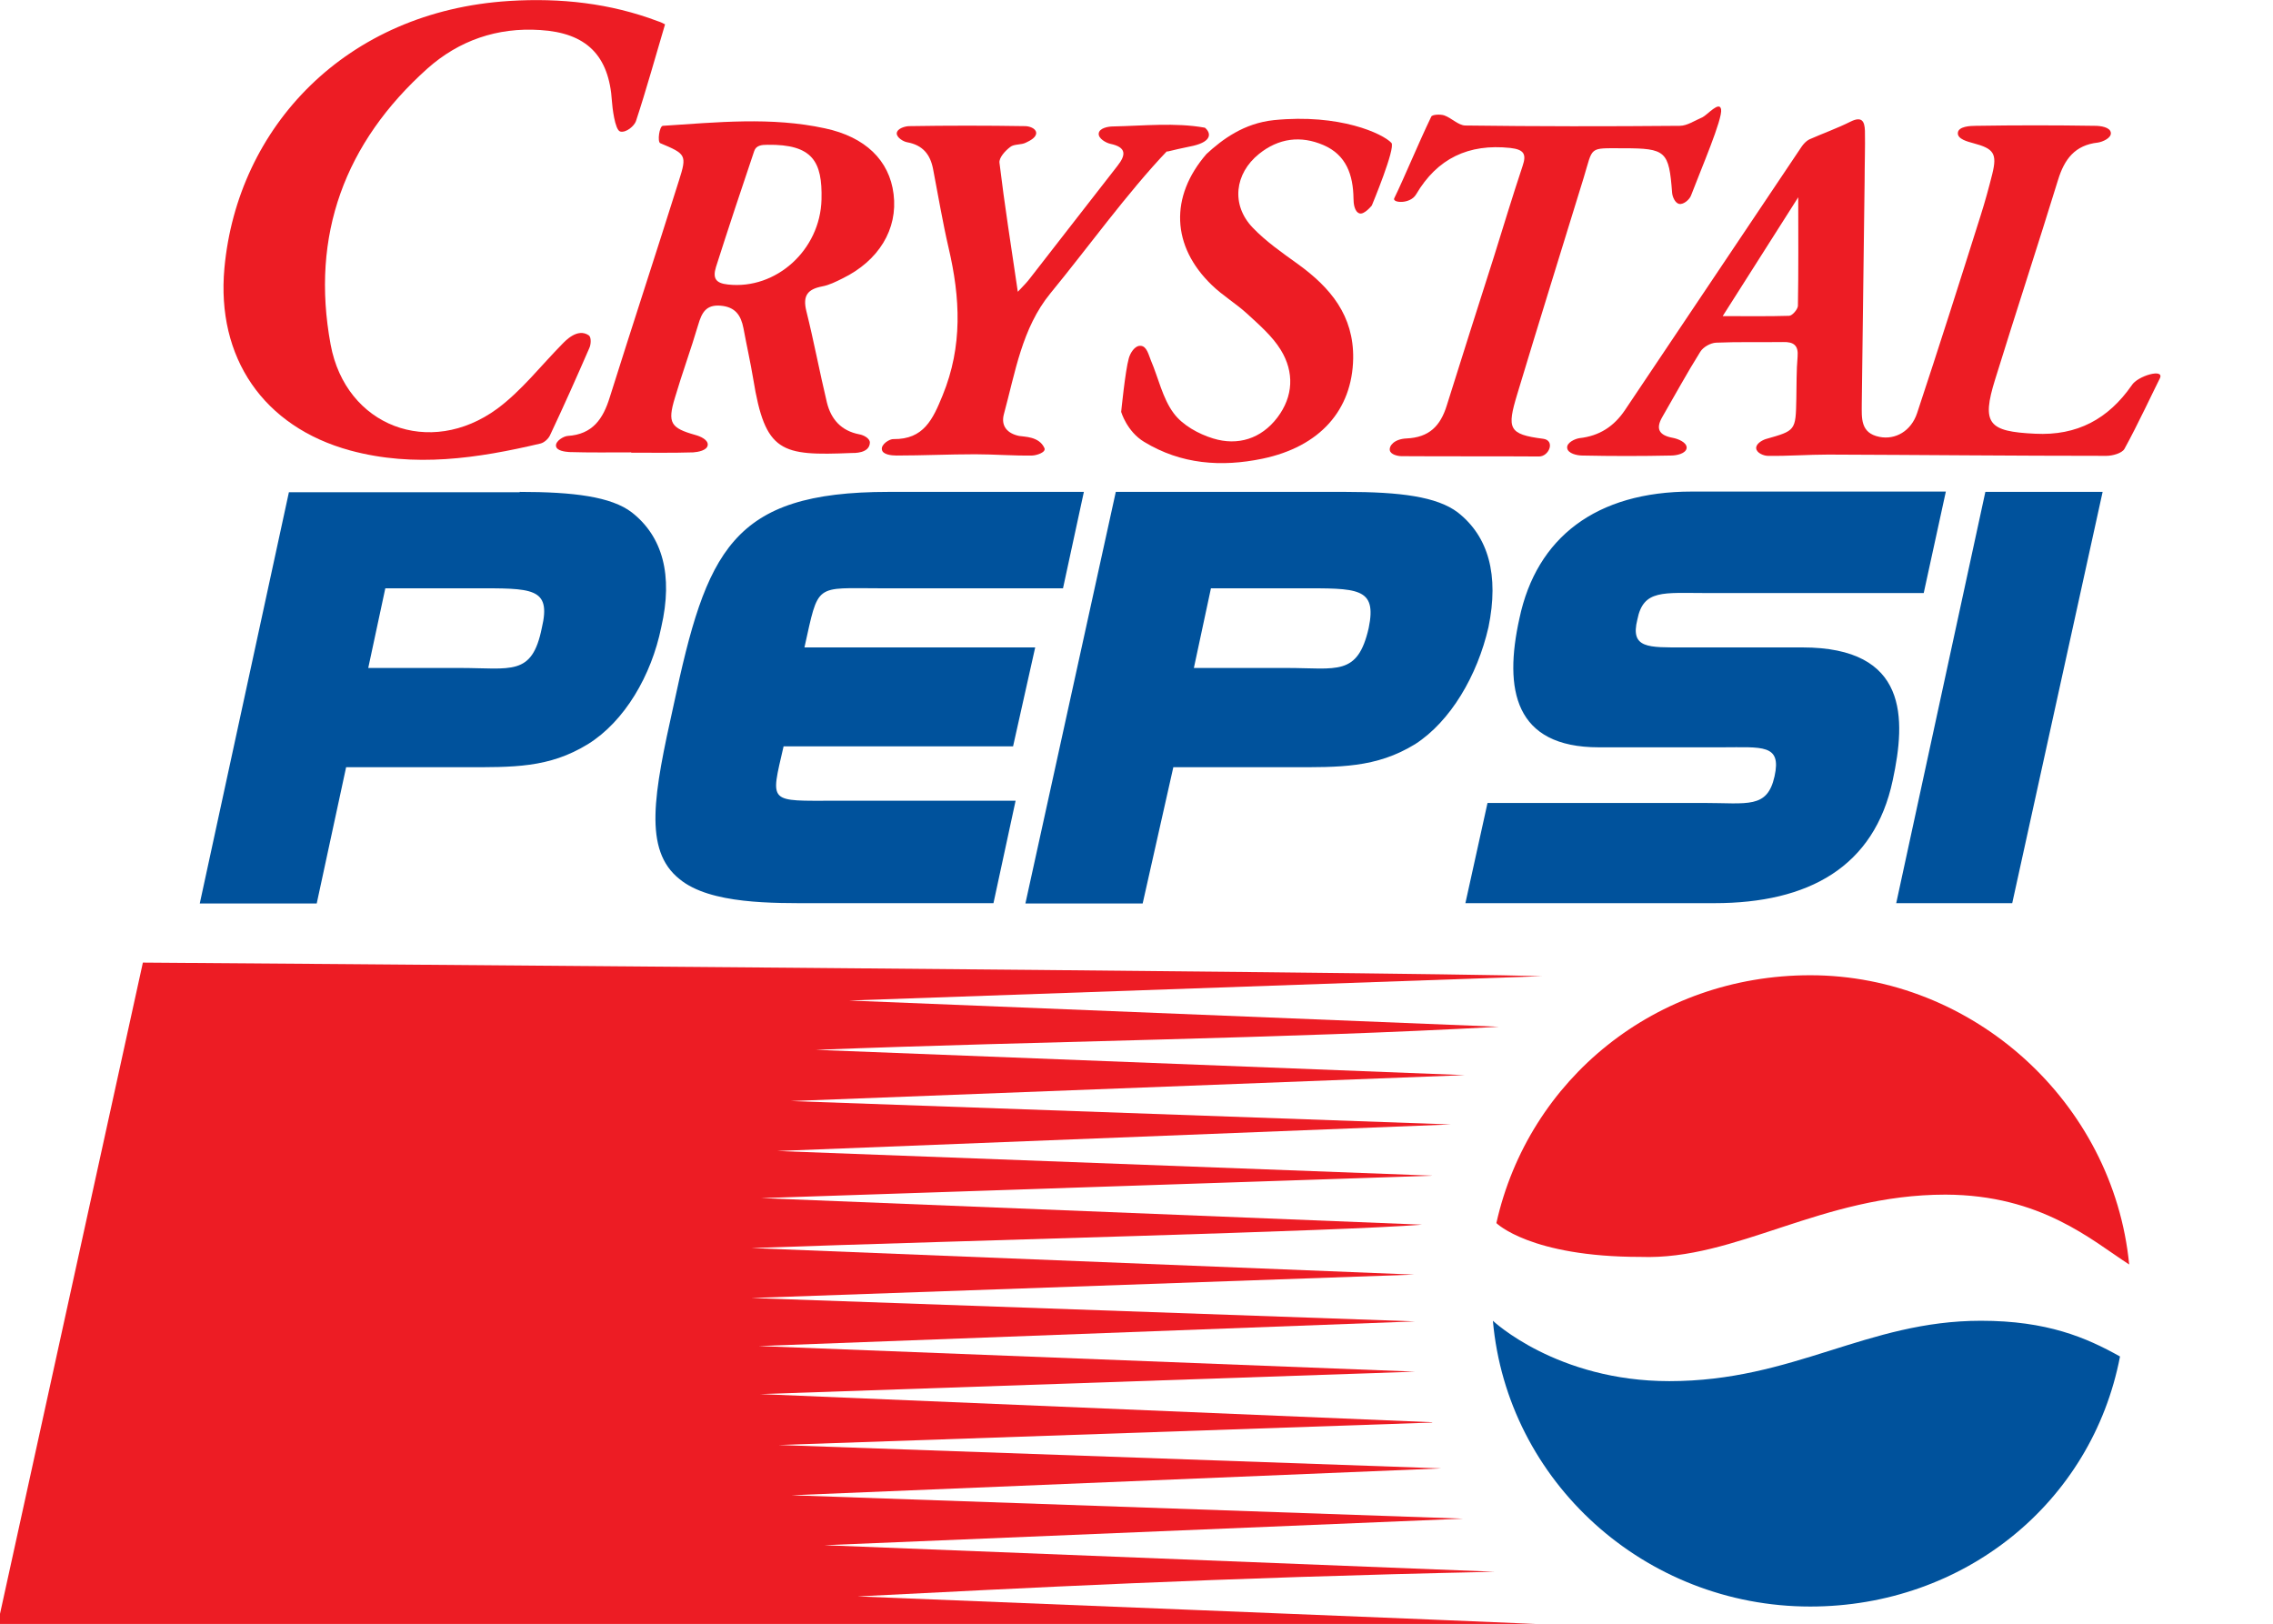
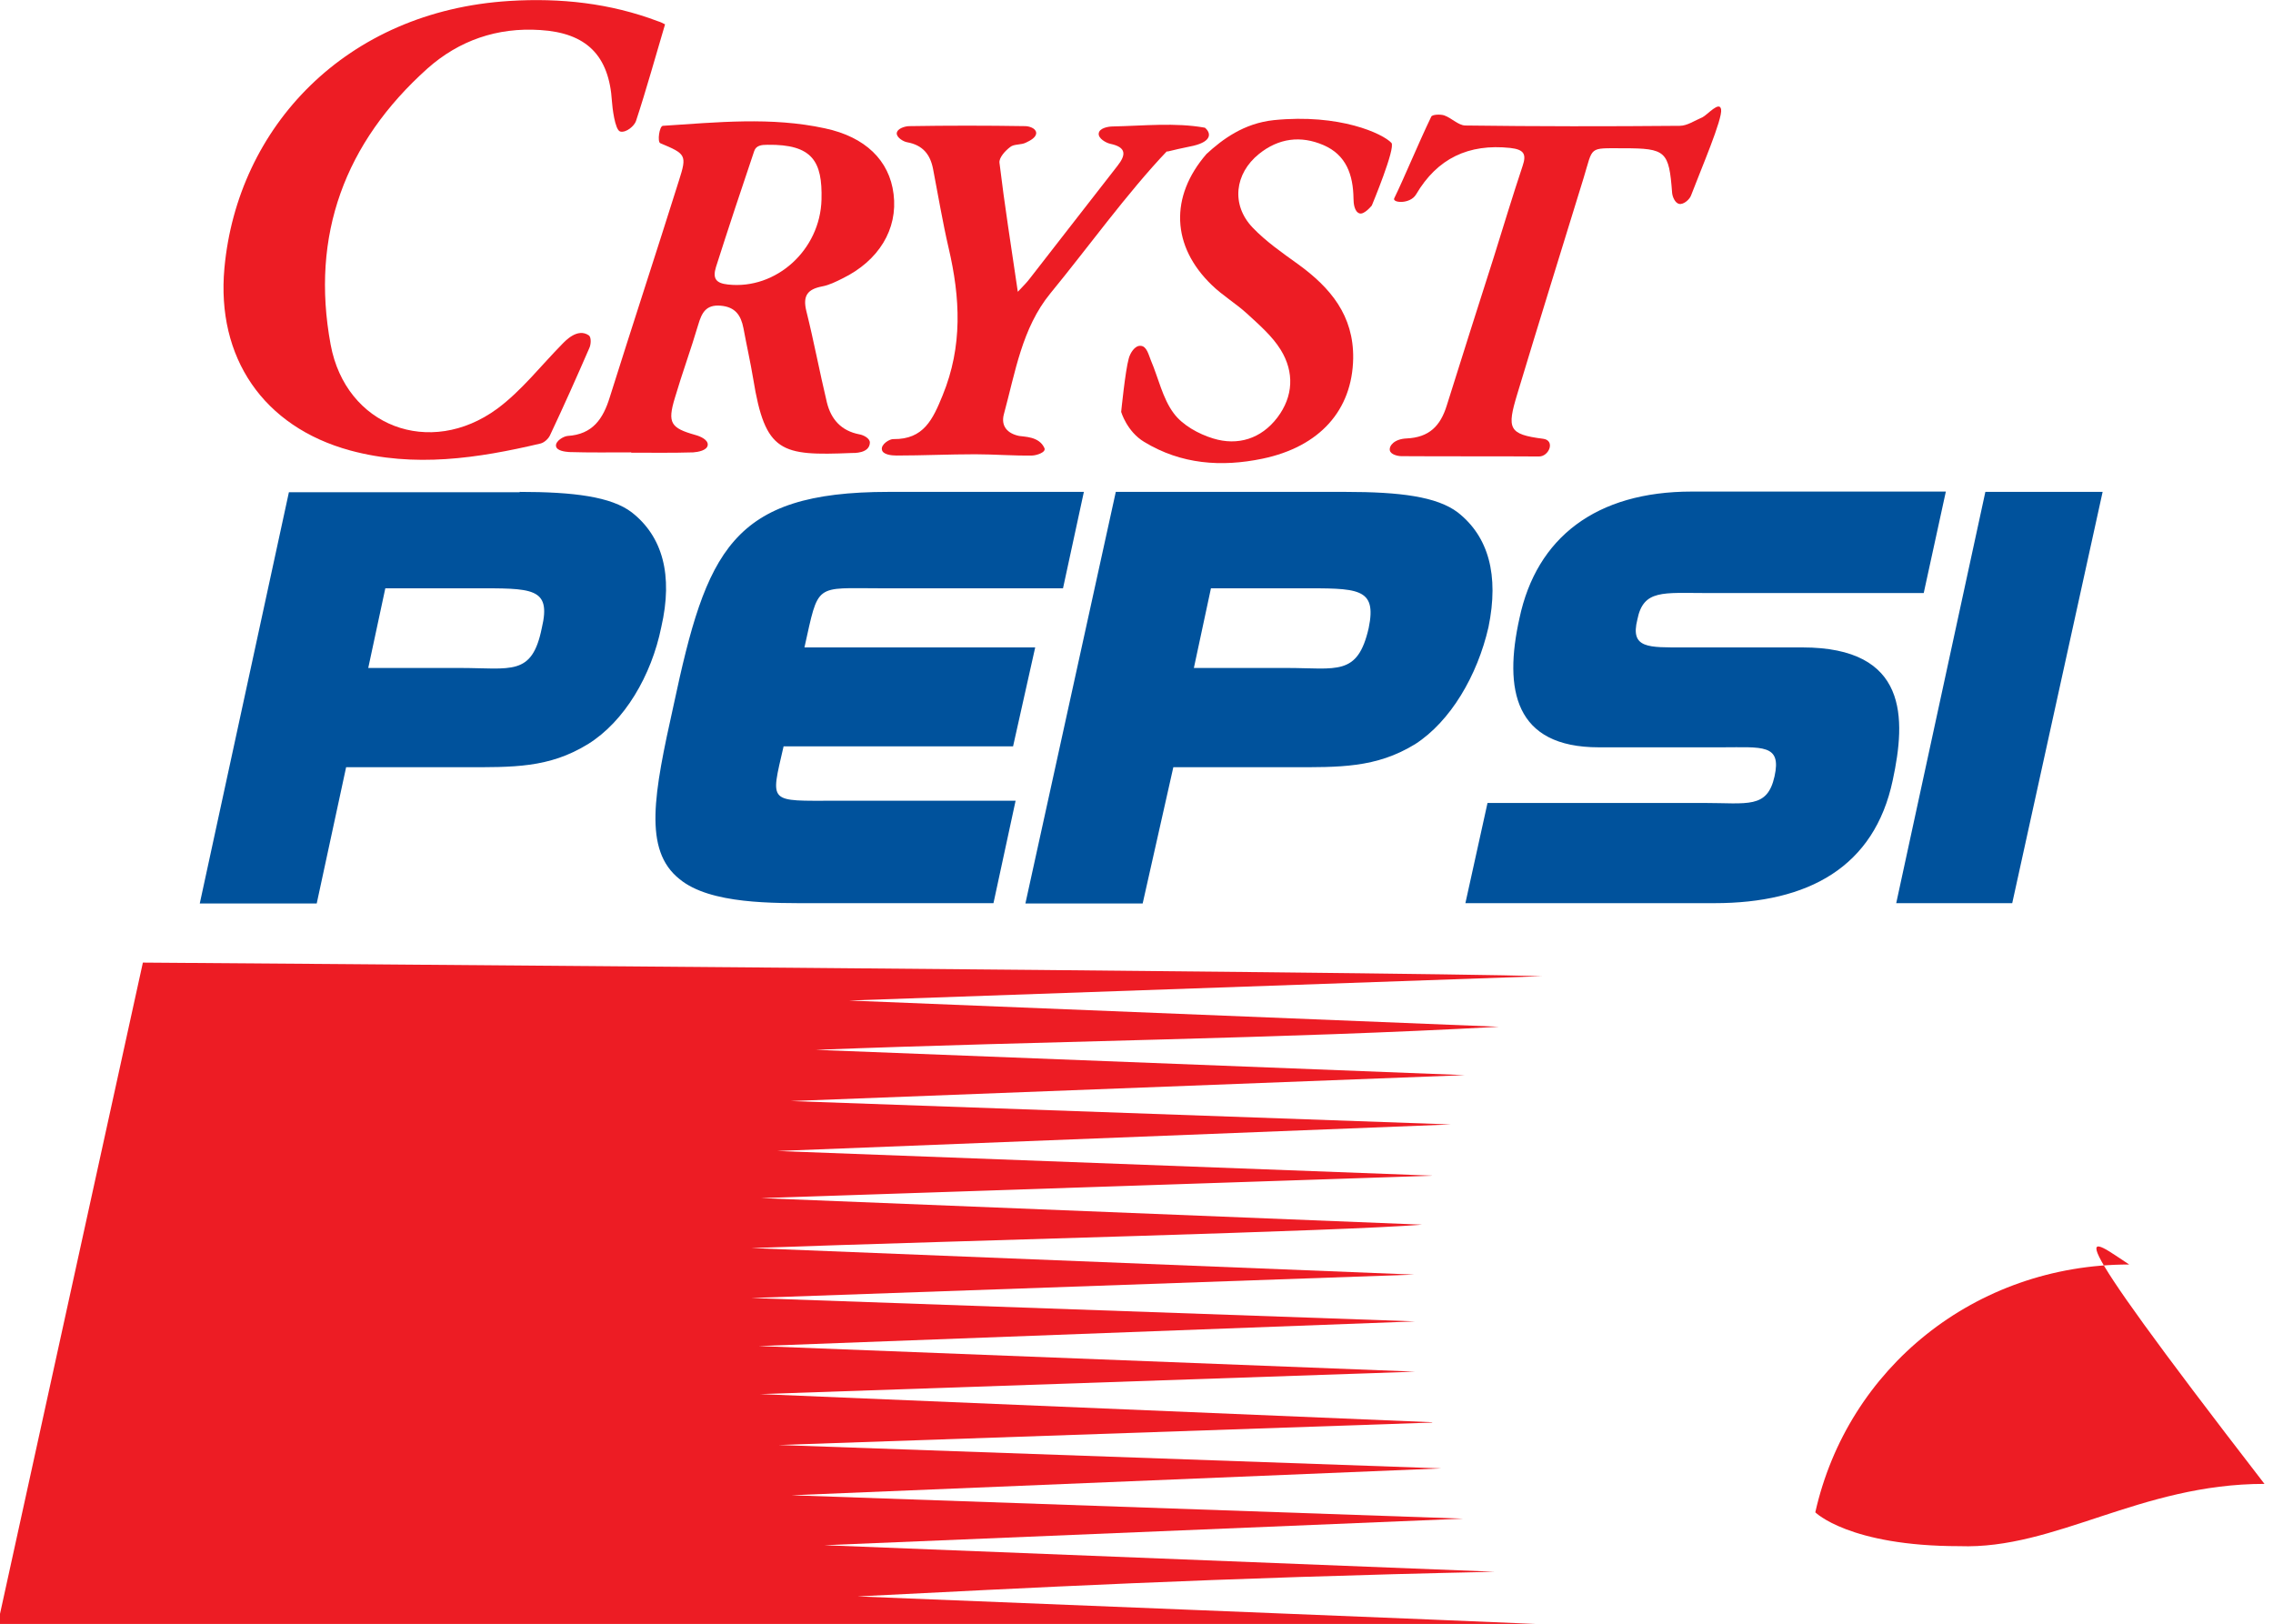
<svg xmlns="http://www.w3.org/2000/svg" xmlns:ns1="http://sodipodi.sourceforge.net/DTD/sodipodi-0.dtd" xmlns:ns2="http://www.inkscape.org/namespaces/inkscape" version="1.1" id="Layer_1" x="0px" y="0px" viewBox="0 0 719.1 513.7" style="enable-background:new 0 0 719.1 513.7;" xml:space="preserve">
  <style type="text/css">
	.st0{fill-rule:evenodd;clip-rule:evenodd;fill:#ED1C24;}
	.st1{fill-rule:evenodd;clip-rule:evenodd;fill:#00529C;}
	.st2{fill:#ED1C24;}
</style>
  <ns1:namedview bordercolor="#666666" borderopacity="1" gridtolerance="10" guidetolerance="10" id="namedview985" ns2:current-layer="Layer_1" ns2:cx="340.5" ns2:cy="180.5" ns2:pagecheckerboard="true" ns2:pageopacity="0" ns2:pageshadow="2" ns2:window-height="872" ns2:window-maximized="0" ns2:window-width="1440" ns2:window-x="0" ns2:window-y="28" ns2:zoom="1.6358297" objecttolerance="10" pagecolor="#ffffff" showgrid="false">
	</ns1:namedview>
-   <path id="path9" class="st0" d="M673.6,400c-5-51.4-49.5-91.5-100.9-91.5c-48.8,0-89.1,32.8-99.3,78.4c0,0,10.7,10.7,45.6,10.7  c30.4,1.1,57.1-19.7,96.5-19.7C645.8,378,661.8,392.4,673.6,400L673.6,400L673.6,400z" />
-   <path id="path11" class="st1" d="M670.7,429.1c-10.7-6-23.1-11.3-44-11.3c-36.2,0-59.2,19.1-98.6,19.1c-35.6,0-55.8-19.1-55.8-19.1  c4.5,50.8,48,90.4,100.4,90.4C621.2,508.2,661.8,475.5,670.7,429.1L670.7,429.1L670.7,429.1z" />
+   <path id="path9" class="st0" d="M673.6,400c-48.8,0-89.1,32.8-99.3,78.4c0,0,10.7,10.7,45.6,10.7  c30.4,1.1,57.1-19.7,96.5-19.7C645.8,378,661.8,392.4,673.6,400L673.6,400L673.6,400z" />
  <path id="path13" class="st1" d="M599.9,285.7l28.2-130.1h37.1l-28.6,130.1H599.9L599.9,285.7z M164.4,155.6c17,0,29,1.5,35.5,6.5  c9.7,7.6,13.1,19.8,9.3,36.3c-3.1,15.3-11.6,29.8-23.2,37c-12.4,7.6-23.6,7.3-39.4,7.3h-37.1l-9.3,43.1H63.2l28.2-130.1H164.4  L164.4,155.6z M121.9,186.1l-5.4,25.2h29c16.2,0,22.8,2.7,25.9-12.6c3.1-13-3.1-12.6-21.6-12.6H121.9L121.9,186.1z M254.5,204.8h73  l-7,31.3h-72.6c-4.2,18.3-5,17.2,16.6,17.2h56.8l-7,32.4h-56.4c-13.1,0-33.2,0.4-42.9-7.6c-11.6-9.2-8.1-27.1-1.9-55  c10.4-48.8,18.2-67.5,68-67.5h61.8l-6.6,30.5h-57.6C257.5,186.1,259.1,184.2,254.5,204.8L254.5,204.8z M425.6,155.6  c17.4,0,29,1.5,35.6,6.5c9.7,7.6,13.1,19.8,9.7,36.3c-3.5,15.3-12,29.8-23.2,37c-12.4,7.6-24,7.3-39.4,7.3h-37.1l-9.7,43.1h-37.1  L353,155.6H425.6L425.6,155.6z M383.1,186.1l-5.4,25.2h29.4c15.8,0,22.4,2.7,25.9-12.6c2.7-13-3.5-12.6-22-12.6H383.1L383.1,186.1z   M540,187.6c-13.9,0-20.1-1.2-22,8.4c-2.3,9.2,3.5,8.8,14.7,8.8h37.5c33.6,0,32.8,22.5,28.6,42c-5.8,27.5-26.7,38.9-56.4,38.9h-78.8  l7-31.7h68.4c13.9,0,20.1,1.9,22.4-8.4c2.3-10.3-3.9-9.2-16.6-9.2h-39c-26.7,0-30.1-18.3-25.1-40.8c5.4-25.6,24.3-40.1,54.5-40.1  h80.4l-7,32.1H540L540,187.6L540,187.6z" />
  <path id="rect1885-4-4-9" ns2:connector-curvature="0" ns1:nodetypes="cccccsccsccccccccccccccccccccccccccc" class="st0" d="  M45.2,304.5L-0.7,513.7l486.4,0c0-0.1-214.4-8.7-214.4-8.7c52.1-2.6,112.2-5.9,201.6-7.8c-5.4-0.2-212.1-8.4-212.1-8.4l202.1-8.4  L250.4,473l205.6-8.5l-209.7-7.4l206.8-7.1l0-0.1L240.5,441l207.2-7.1L240,425.8l207.7-7.8l-210-7.4l209.7-7.4l-209.7-8.4  c70.7-2.5,186-5.3,212.2-7.4L240.8,379l212.5-7.1l-207.4-7.8l213.1-8.4l-208.8-7.4l213.2-8.2l-205.3-8c72-2.8,147.4-3.5,216.1-7.3  l-205.6-8.3l219.2-7.7C443,307.4,45.2,304.5,45.2,304.5z" />
  <path class="st2" d="M369.3,47.7c-12.6,13.2-25.4,31-37,45.1c-9,11-11.1,25-14.7,38.2c-1,3.7,1,6.1,4.8,6.9c1.6,0.3,6.3,0.1,8,3.8  c0.7,1.4-2.6,2.4-3.9,2.4c-6,0.1-12-0.4-18-0.4c-8.3,0-16.6,0.4-24.9,0.4c-1.6,0-4.4-0.3-4.6-1.9c-0.3-1.7,2.5-3.4,3.7-3.3  c9.5,0.1,12.4-6.2,15.5-13.8c6.4-15.6,5.6-30.9,1.9-46.7c-1.9-8.2-3.3-16.6-4.9-24.9c-0.9-4.7-3.3-7.6-8.2-8.5  c-1.2-0.2-3.4-1.5-3.3-2.9c0.2-1.5,2.7-2.2,4-2.2c12.2-0.2,24.4-0.2,36.6,0c1.2,0,3.3,0.6,3.5,2c0.2,1.5-1.9,2.6-3.2,3.2  c-1.5,0.8-3.8,0.4-5,1.4c-1.6,1.2-3.6,3.4-3.4,5c1.6,13.3,3.7,26.5,5.8,40.8c1.8-1.9,2.9-3,3.8-4.2c9.2-11.8,18.4-23.7,27.7-35.6  c2.7-3.4,3-5.9-2.2-7c-1.4-0.3-3.9-1.7-3.7-3.3c0.2-1.7,3-2.2,4.5-2.2c9.7-0.2,19.7-1.3,29.1,0.4c2,1.7,2.2,4.3-3.6,5.7  C369.2,47.8,368.8,48.3,369.3,47.7z" />
-   <path class="st2" d="M683.3,119.7c-1.3,2.5-7.2,15.1-11.2,22.3c-0.8,1.4-3.8,2.2-5.7,2.2c-29.3,0-58.7-0.3-88-0.4  c-6.4,0-12.7,0.5-19.1,0.4c-1.3,0-3.6-0.9-3.7-2.4c-0.1-1.4,1.8-2.5,3-2.9c9.5-2.7,9.5-2.6,9.7-12.8c0.1-4.4,0-8.8,0.4-13.3  c0.3-3.5-1.2-4.7-4.6-4.6c-7.1,0.1-14.2-0.1-21.2,0.2c-1.8,0.1-4.1,1.4-5,2.9c-4.2,6.7-8,13.7-12,20.6c-2.2,3.8-1,5.8,3.3,6.6  c1.6,0.3,4.5,1.4,4.4,3.2c-0.2,1.8-3.2,2.4-4.9,2.4c-9.4,0.2-18.7,0.2-28.1,0c-1.6,0-4.6-0.6-4.8-2.4c-0.2-1.7,2.5-2.9,3.9-3.1  c6.3-0.7,10.9-3.7,14.4-8.9c18.6-27.7,37.2-55.5,55.8-83.2c0.6-0.9,1.5-1.9,2.5-2.4c4.3-1.9,8.8-3.5,13-5.6c3.6-1.8,4.5-0.2,4.6,2.9  c0.1,5.3-0.1,10.6-0.1,15.9c-0.3,23.5-0.6,47-0.9,70.5c0,4.4-0.5,9.2,5.6,10.4c5,1,10-1.8,11.9-7.5c6.9-20.8,13.5-41.6,20.1-62.5  c1.4-4.4,2.6-8.8,3.7-13.2c1.6-6.5,0.4-8-6-9.7c-1.8-0.5-5.1-1.3-4.9-3.3c0.2-2,3.8-2.2,5.7-2.2c12.5-0.2,25.1-0.2,37.7,0  c1.7,0,4.8,0.4,5,2.2c0.2,1.7-2.7,2.9-4.1,3.1c-7.3,0.8-10.6,5.3-12.6,11.8c-6.5,21.1-13.4,42.1-19.9,63.1  c-4.4,14.1-2.1,16.5,12.6,17.2c13.4,0.7,23.2-4.7,30.6-15.3C676.2,118.9,684.9,116.4,683.3,119.7z M568.9,62.4  c-7.8,12.3-15.4,24.2-23.9,37.6c8.1,0,14.6,0.1,21-0.1c1,0,2.7-2,2.8-3.1C569,85.5,568.9,74.3,568.9,62.4z" />
  <path class="st2" d="M210.4,7.7c-3.1,10.4-5.9,20.6-9.2,30.6c-0.5,1.5-3.1,3.8-5,3.3c-1.7-0.5-2.5-7.9-2.6-9.5  c-0.9-14.6-8.1-21.7-22.7-22.6c-13.6-0.9-25.7,3.3-35.7,12.2c-26.1,23.4-37,52.7-30.6,87.3c4.8,25.9,31.4,35.9,52.7,20.3  c7.7-5.7,13.8-13.6,20.6-20.5c0.9-0.9,4.8-5.2,8.4-2.7c0.8,0.6,0.7,2.9,0.1,4.1c-4,9.2-8.1,18.4-12.4,27.5c-0.5,1.1-1.8,2.3-3,2.6  c-19.9,4.7-39.9,7.7-60.2,2.2c-27.5-7.5-42.4-29.4-39.8-57.7c4.1-44.6,38.4-81.3,90.2-84.5c16.1-1,31.8,0.7,46.9,6.4  C209.1,7,209.8,7.4,210.4,7.7z" />
  <path class="st2" d="M260.1,90.6c2.2-0.4,4.4-1.5,6.4-2.5c11.5-5.6,17.6-15.6,16.2-26.7c-1.3-10.7-9-18.1-21.7-20.8  c-17-3.7-34.2-1.9-51.3-0.8c-1.1,0.1-1.8,5.1-0.8,5.5c8.1,3.4,8.5,3.7,5.9,11.8c-7.2,22.9-14.7,45.7-21.9,68.6  c-2.1,6.8-5.4,11.7-13.3,12.2c-1.3,0.1-3.9,1.6-3.7,3.2c0.2,1.5,2.8,1.8,4.2,1.9c6.5,0.2,13.1,0.1,19.6,0.1v0.1  c6.5,0,13.1,0.1,19.6-0.1c1.5-0.1,4.4-0.6,4.6-2.3c0.2-1.7-2.4-2.8-3.9-3.2c-7.8-2.2-8.9-3.8-6.5-11.7c2.3-7.8,5.1-15.4,7.4-23.2  c1.1-3.7,2.4-6.4,7.1-6c4.6,0.4,6.4,3,7.2,7.1c1,5.4,2.2,10.7,3.1,16.1c3.8,23.4,8.8,24.3,31.1,23.4c0.7,0,5.7,0.2,5.8-3.3  c0-1.4-2.1-2.4-3.3-2.6c-5.8-1.1-9-4.8-10.3-10.1c-2.3-9.6-4.1-19.3-6.5-28.9C253.9,93.5,255.5,91.5,260.1,90.6z M230.3,90  c-3.8-0.4-4.9-1.9-3.8-5.5c3.7-11.6,8.2-25.2,12.1-36.7c0.6-1.8,2.3-2,4.2-2c14.3-0.2,17.4,5.3,17.1,17.3  C259.5,79.1,245.5,91.7,230.3,90z" />
  <path class="st2" d="M544.5,34.6c0.5,3-6.3,18.8-9.5,27.2c-0.4,1.2-2.3,3-3.8,2.7c-1.3-0.3-2.1-2.3-2.2-3.5  c-1-13.2-1.9-14.1-15.5-14.1c-11.1,0-9.4-0.7-12.5,9.4c-7,22.8-14.1,45.5-21,68.4c-3.3,10.9-2.8,12.7,8.2,14.1  c3.9,0.5,1.9,5.6-1.3,5.6c-14.5-0.1-29,0-43.5-0.1c-1.2,0-3.4-0.5-3.7-1.8c-0.3-1.5,1.4-3.6,5.2-3.8c7.3-0.3,10.8-4,12.8-10.4  c4.9-15.7,9.9-31.3,14.9-47c3-9.6,5.9-19.2,9.1-28.8c1.3-3.8,0.4-5.2-3.9-5.7c-13.2-1.4-23.1,3.3-29.8,14.7  c-1.9,3.2-7.7,2.7-6.9,1.2c3-6.1,7.6-17.3,11.7-25.8c0.3-0.7,2.9-0.8,4.1-0.4c2.3,0.8,4.4,3.1,6.6,3.2c22.6,0.3,45.3,0.3,67.9,0.1  c2.4,0,4.8-1.7,7.2-2.7C540.2,36.3,544,31.8,544.5,34.6z" />
  <path class="st2" d="M403,38c20.9-2.1,34.5,4.3,37.2,7.2C441.6,46.8,434,65,434,65s-2.4,3-3.9,2.5c-1.6-0.5-1.9-3.1-1.9-4.7  c-0.1-7.5-2.3-13.8-9.5-16.9c-7.2-3.1-14.2-2.2-20.4,2.8c-7.7,6.2-8.9,16.1-2,23.3c4.2,4.4,9.4,8,14.4,11.6  c10.2,7.4,17.6,16.2,17.4,29.8c-0.3,16.3-10.5,27.9-28.7,31.7c-13,2.7-25.7,1.8-37.4-5.3c-5.5-3.3-7.3-9.5-7.3-9.5  s1.3-13.1,2.4-16.9c0.4-1.6,1.9-4.2,3.8-4c1.9,0.1,2.5,2.9,3.2,4.6c2.4,5.6,3.7,12,7.2,16.7c2.8,3.8,7.9,6.6,12.5,8  c7.8,2.4,15.2,0.1,20.3-6.6c5.1-6.7,5.4-14.4,1.1-21.4c-2.7-4.4-6.9-8-10.7-11.5c-3.5-3.2-7.7-5.7-11.1-9  c-12.8-12.3-13.4-28-1.7-41.5C386.7,44.1,393.5,39,403,38z" />
</svg>